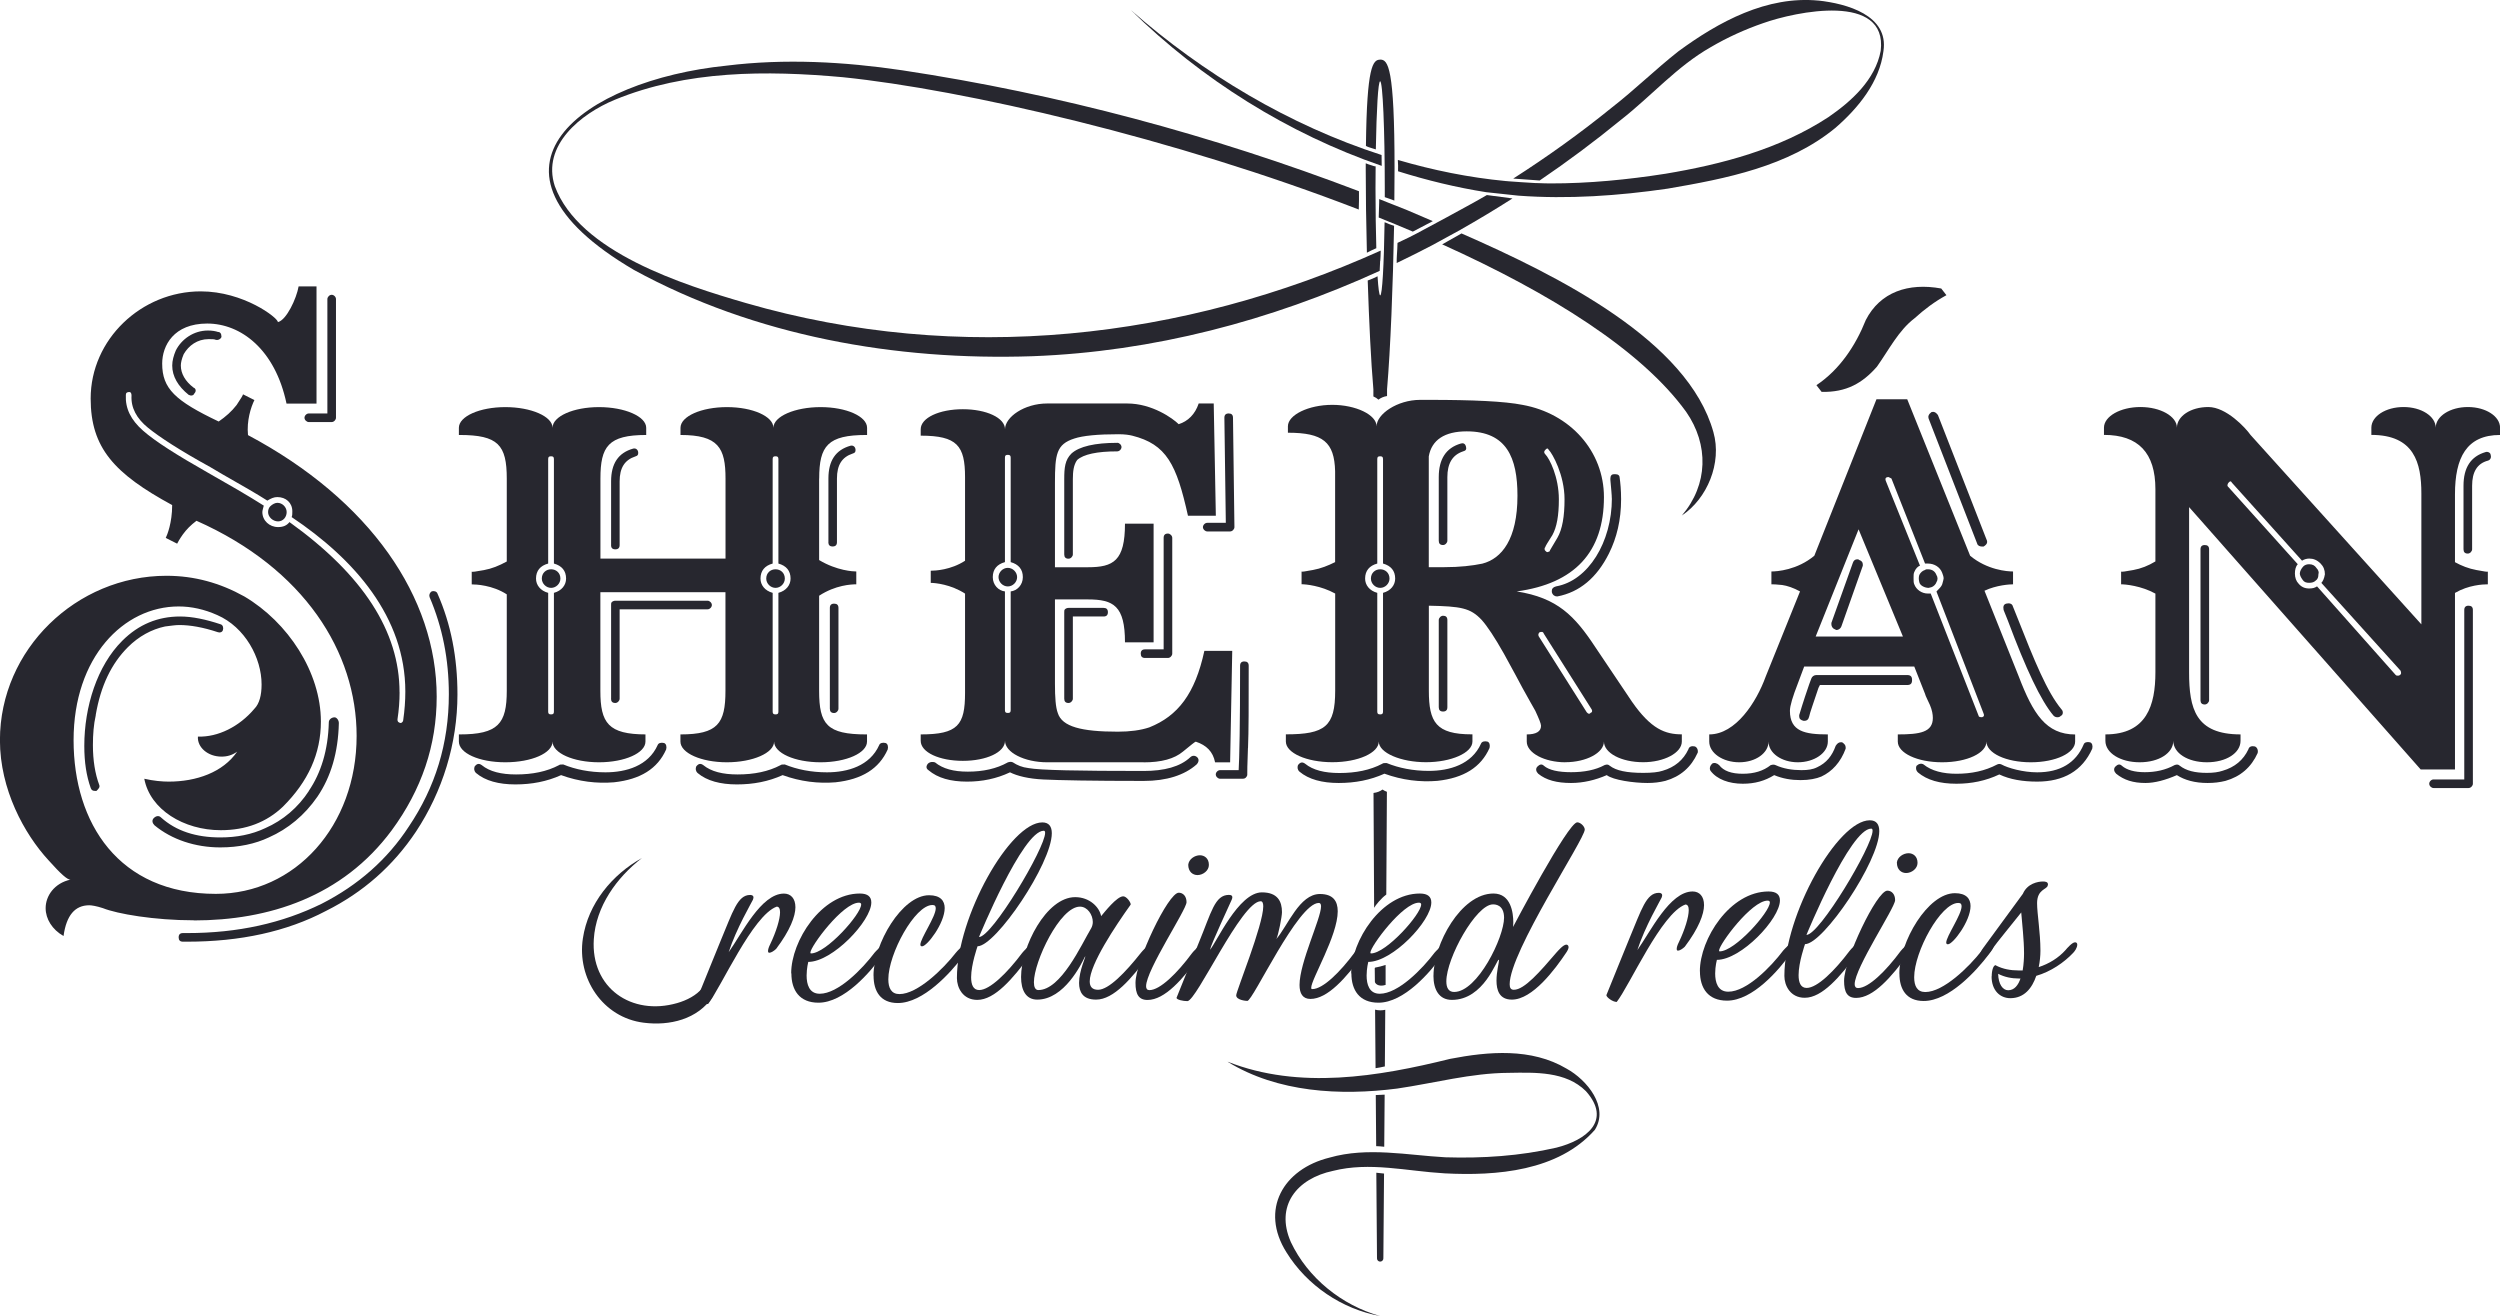
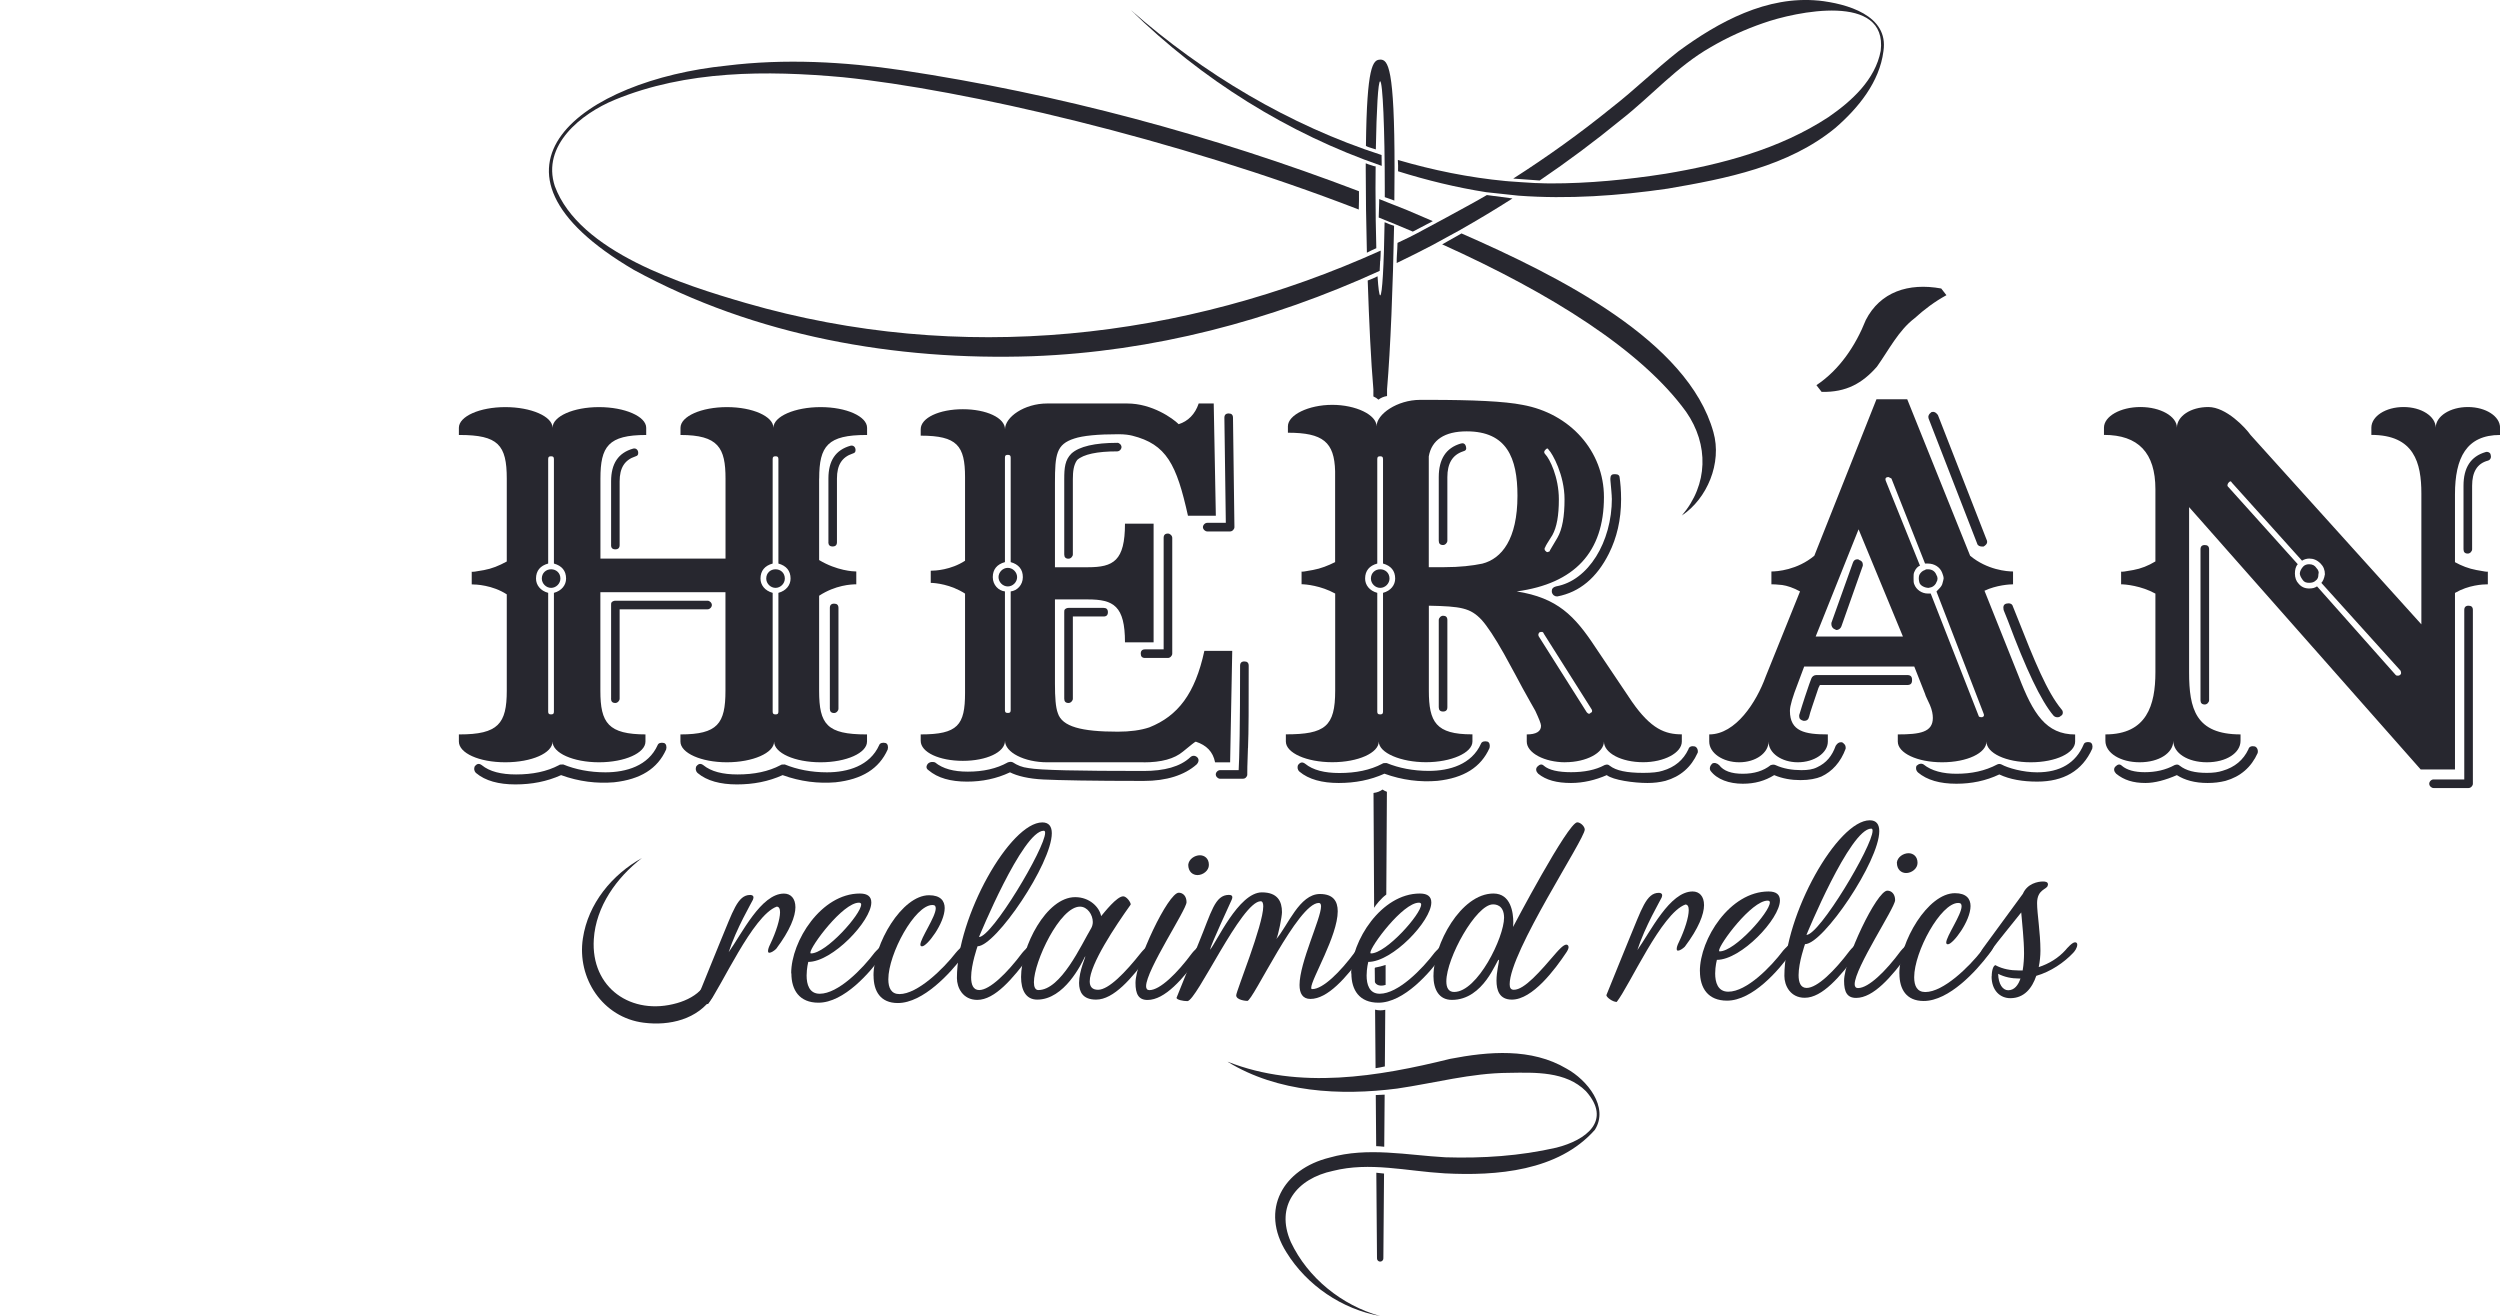
<svg xmlns="http://www.w3.org/2000/svg" viewBox="0 0 365.94 192.62" data-name="Layer 2" id="Layer_2">
  <defs>
    <style>
      .cls-1 {
        fill: #100f18;
      }

      .cls-2 {
        opacity: .9;
      }
    </style>
  </defs>
  <g data-name="Layer 3" id="Layer_3">
    <g class="cls-2">
      <g>
        <path d="M235.13,145.68c1.31-3.19,2.41-6,3.35-8.25,1.8-4.29,2.49-6.74,4.33-6.74.25,0,.49.08.49.37,0,.08-.04.21-.08.33-.16.37-2.45,4.25-3.55,7.68,1.92-2.7,4.74-8.58,8.09-8.58.98,0,1.67.69,1.67,2s-.78,3.39-2.82,6.09c-.29.29-.74.57-.98.57-.12,0-.2-.04-.2-.25s.08-.53.33-1.02c.86-1.8,1.43-3.64,1.43-4.66,0-.53-.16-.82-.49-.82-3.51,1.27-8.13,11.8-10.05,14.26-.61,0-1.51-.69-1.51-.98Z" class="cls-1" />
        <path d="M248.82,142.17c0-4.74,4.41-11.68,10.05-11.68,1.18,0,1.67.49,1.67,1.31,0,2.7-5.68,8.7-9.23,8.7,0,0-.25.94-.25,2,0,1.27.37,2.66,1.92,2.66,2.7,0,6.25-3.64,8.05-6.04.2-.21.98-1.1,1.39-1.1.2,0,.33.08.33.33,0,.33-.37.82-.61,1.18-1.76,2.49-5.6,6.94-9.35,6.94-2.78,0-3.96-1.84-3.96-4.29ZM259.07,132.12c0-.2-.12-.29-.33-.29-2.37,0-7.11,6.41-7.11,7.31,0,.08.04.12.08.12,2.25,0,7.35-5.76,7.35-7.15Z" class="cls-1" />
        <path d="M261.19,142.86c0-9.03,7.8-22.79,12.5-22.79.98,0,1.39.61,1.39,1.59,0,4.41-8.21,16.54-10.87,16.54,0,0-.94,2.66-.94,4.53,0,1.06.29,1.88,1.18,1.88,1.55,0,4.08-2.49,6.29-5.43.2-.25.98-1.14,1.39-1.14.2,0,.33.08.33.33,0,.45-.33.86-.61,1.23-2.49,3.35-5.11,6.45-7.68,6.45-2.12,0-2.98-1.8-2.98-3.19ZM274.1,121.62c0-.2-.04-.33-.2-.33-3.1,0-9.48,15.56-9.48,15.56,1.92,0,9.68-13.03,9.68-15.24Z" class="cls-1" />
        <path d="M269.93,143.56c0-3.1,4.78-13.19,6.33-13.19.61,0,1.14.49,1.14,1.39,0,1.1-5.92,9.93-5.92,12.3,0,.37.16.57.49.57,1.55,0,4.08-2.49,6.25-5.43.21-.25.98-1.14,1.43-1.14.16,0,.33.08.33.33,0,.2-.29.82-.65,1.23-2.45,3.39-5.11,6.45-7.64,6.45-1.31,0-1.76-.86-1.76-2.49ZM277.65,126.28c.08-.82.94-1.39,1.72-1.39.65,0,1.31.45,1.31,1.39v.04c0,.82-.86,1.47-1.67,1.47-.69,0-1.35-.49-1.35-1.51Z" class="cls-1" />
        <path d="M278.02,142.5c0-4.66,4.17-11.76,8.13-11.76,1.67,0,2.29.82,2.29,1.88,0,2.21-2.57,5.6-3.31,5.6-.16,0-.25-.08-.25-.25,0-.9,2.25-4.08,2.25-5.31,0-.33-.12-.49-.49-.49-2.57,0-6.45,7.15-6.45,10.87,0,1.31.45,2.17,1.63,2.17,2.65,0,6.41-3.68,8.25-6.05.2-.25.98-1.14,1.43-1.14.16,0,.33.12.33.37,0,.41-.33.78-.69,1.27-1.84,2.45-5.84,6.86-9.56,6.86-2.53,0-3.55-1.71-3.55-4Z" class="cls-1" />
        <path d="M291.54,142.91c0-.9.25-1.63.57-1.63.04,0,.08.04.12.08.98.49,2.08.69,3.23.69h.61c.16-.94.2-1.88.2-2.49,0-2.08-.29-4.37-.41-6-1.51,1.92-3.43,4.21-4.33,5.47,0,0-.86,1.27-1.35,1.27-.2,0-.37-.12-.37-.41,0-.37.21-.74.49-1.14l5.8-7.92c.65-1.51,2.21-1.8,2.94-1.8.29,0,.73.04.73.41,0,.04,0,.12-.04.2-.12.57-1.55.53-1.55,2.57,0,1.51.49,4.29.49,6.94,0,.74-.08,1.59-.25,2.41,1.51-.49,2.9-1.35,3.92-2.49.2-.25.98-1.14,1.39-1.14.16,0,.33.08.33.33,0,.49-.37.98-.61,1.23-1.31,1.39-3.27,2.74-5.39,3.35-.61,1.8-1.76,3.27-3.8,3.27-1.47,0-2.74-1.1-2.74-3.19ZM295.74,143.23h-.24c-1.02,0-2.08-.2-3.02-.69.04,1.55.69,2.41,1.47,2.41.9,0,1.47-.74,1.8-1.72Z" class="cls-1" />
      </g>
      <path d="M202.05,147.89c-.28,0-.53-.04-.77-.1l.07,8.57c.46-.07.91-.16,1.36-.26l.06-8.29c-.23.05-.47.08-.73.08Z" class="cls-1" />
      <path d="M202.62,167.85l.06-7.62c-.43.03-.87.04-1.3.06l.06,7.48c.4.01.79.04,1.19.09Z" class="cls-1" />
      <path d="M201.46,171.66l.1,12.55c0,.25.21.46.46.46.26,0,.47-.21.47-.46l.1-12.43c-.37-.05-.75-.09-1.12-.12Z" class="cls-1" />
      <path d="M201.27,141.65s-.02.06-.04.08l.02,1.95c-.02.22.44.84,1.57.49v-2.93c-.5.16-1.02.31-1.55.4Z" class="cls-1" />
      <path d="M201.36,24.35s-.06,0-.09,0c-.15-.02-.3-.08-.45-.13-.16-.04-.32-.09-.47-.15-.15-.05-.29-.11-.44-.17,0,.27,0,.54,0,.82,0,3.74.06,8,.17,12.27.45-.24.91-.46,1.38-.66-.07-2.5-.12-5.52-.12-8.77,0-1.11,0-2.18.02-3.22Z" class="cls-1" />
      <path d="M202.03,8.73c-1.07,0-1.96.93-2.09,12.63,0,0,0,0,.01,0,.04.02.09.05.13.07,0,0,.04.02.06.03.08.03.15.06.23.09.17.06.33.11.5.16.17.05.35.11.52.16.1-5.83.34-9.97.63-9.97.38,0,.68,7.02.68,15.67,0,.43,0,.86,0,1.29,0,0,0,0,0,0,.48.14.93.34,1.4.5.02-1.6.03-3.16.03-4.64,0-14.91-.95-16-2.11-16Z" class="cls-1" />
      <path d="M203.87,32.99c-.16-.05-.33-.11-.49-.17-.11-.04-.21-.09-.32-.14-.03-.01-.06-.03-.1-.04.14.05-.02,0-.04-.02-.08-.03-.15-.06-.23-.08,0,0-.01,0-.02,0-.09,6.22-.34,10.7-.64,10.7-.14,0-.28-1.05-.39-2.8-.46.25-.95.44-1.44.62.2,6.08.48,11.88.83,15.94v1.03c.29.12.53.28.74.47.34-.26.76-.45,1.26-.53v-.98c.5-5.85.87-15.26,1.03-23.94-.06-.02-.13-.04-.19-.06Z" class="cls-1" />
      <path d="M202.37,115.57c-.36.26-.8.44-1.32.5l.09,16.81c.22-.39,1.03-1.4,1.78-1.94l.09-15.04c-.23-.09-.45-.19-.64-.33Z" class="cls-1" />
      <g>
        <path d="M102.12,145.99c1.31-3.19,2.41-6,3.35-8.25,1.8-4.29,2.49-6.74,4.33-6.74.24,0,.49.08.49.37,0,.08-.04.21-.08.33-.16.37-2.45,4.25-3.55,7.68,1.92-2.7,4.74-8.58,8.09-8.58.98,0,1.68.69,1.68,2s-.78,3.39-2.82,6.09c-.29.29-.74.57-.98.57-.12,0-.21-.04-.21-.25s.08-.53.33-1.02c.86-1.8,1.43-3.64,1.43-4.66,0-.53-.16-.82-.49-.82-3.51,1.27-8.13,11.8-10.05,14.26-.61,0-1.51-.69-1.51-.98Z" class="cls-1" />
        <path d="M115.81,142.47c0-4.74,4.41-11.68,10.05-11.68,1.19,0,1.68.49,1.68,1.31,0,2.7-5.68,8.7-9.23,8.7,0,0-.24.94-.24,2,0,1.27.37,2.66,1.92,2.66,2.7,0,6.25-3.64,8.05-6.04.2-.21.98-1.1,1.39-1.1.2,0,.33.08.33.33,0,.33-.37.82-.61,1.18-1.76,2.49-5.6,6.94-9.35,6.94-2.78,0-3.96-1.84-3.96-4.29ZM126.06,132.42c0-.2-.12-.29-.33-.29-2.37,0-7.11,6.41-7.11,7.31,0,.08.04.12.08.12,2.25,0,7.35-5.76,7.35-7.15Z" class="cls-1" />
        <path d="M127.86,142.8c0-4.66,4.17-11.76,8.13-11.76,1.67,0,2.29.82,2.29,1.88,0,2.21-2.57,5.6-3.31,5.6-.16,0-.25-.08-.25-.25,0-.9,2.25-4.08,2.25-5.31,0-.33-.12-.49-.49-.49-2.57,0-6.45,7.15-6.45,10.87,0,1.31.45,2.17,1.63,2.17,2.65,0,6.41-3.68,8.25-6.05.21-.25.98-1.14,1.43-1.14.16,0,.33.12.33.37,0,.41-.33.78-.69,1.27-1.84,2.45-5.84,6.86-9.56,6.86-2.53,0-3.55-1.71-3.55-4Z" class="cls-1" />
        <path d="M140.07,143.17c0-9.03,7.8-22.79,12.5-22.79.98,0,1.39.61,1.39,1.59,0,4.41-8.21,16.54-10.87,16.54,0,0-.94,2.66-.94,4.53,0,1.06.29,1.88,1.18,1.88,1.55,0,4.09-2.49,6.29-5.43.21-.25.98-1.14,1.39-1.14.21,0,.33.08.33.33,0,.45-.33.86-.61,1.23-2.49,3.35-5.11,6.45-7.68,6.45-2.12,0-2.98-1.8-2.98-3.19ZM152.98,121.93c0-.2-.04-.33-.2-.33-3.1,0-9.48,15.56-9.48,15.56,1.92,0,9.68-13.03,9.68-15.24Z" class="cls-1" />
        <path d="M149.46,143c0-4.41,3.68-11.68,7.92-11.68,2.12,0,3.55,1.47,3.8,2.78.45-.53,2.29-2.9,3.23-2.9.49,0,1.1.86,1.1,1.18,0,.04-.04.04-.04.08-2.16,3.02-5.96,8.7-5.96,11.19,0,.78.37,1.23,1.22,1.23,1.55,0,4-2.53,6.29-5.43.2-.25.98-1.14,1.39-1.14.2,0,.33.08.33.33,0,.16-.08.45-.33.82l-.29.41c-2.45,3.35-5.11,6.45-7.68,6.45-1.96,0-2.49-1.14-2.49-2.45,0-1.8,1.02-3.88.9-3.88l-.08.12c-.45.94-2.98,6.21-6.94,6.21-1.67,0-2.37-1.39-2.37-3.31ZM159.71,135.9c.16-.29.25-.61.25-.94,0-1.06-.78-2.25-1.88-2.25-2.94,0-6.74,8.05-6.74,11.07,0,.69.2,1.14.65,1.14,3.31,0,6.29-6.62,7.72-9.03Z" class="cls-1" />
        <path d="M166.21,143.86c0-3.1,4.78-13.19,6.33-13.19.61,0,1.14.49,1.14,1.39,0,1.1-5.92,9.93-5.92,12.3,0,.37.16.57.49.57,1.55,0,4.08-2.49,6.25-5.43.2-.25.98-1.14,1.43-1.14.16,0,.33.08.33.33,0,.2-.29.82-.65,1.23-2.45,3.39-5.11,6.45-7.64,6.45-1.31,0-1.76-.86-1.76-2.49ZM173.93,126.58c.08-.82.94-1.39,1.71-1.39.65,0,1.31.45,1.31,1.39v.04c0,.82-.86,1.47-1.67,1.47-.69,0-1.35-.49-1.35-1.51Z" class="cls-1" />
        <path d="M172.21,146.07c1.27-3.1,2.33-5.84,3.27-8.09,1.84-4.45,2.33-6.99,4.41-6.99.33,0,.65.12.41.69-.2.49-3.02,6.5-3.19,7.35.9-.98,4.17-8.41,7.6-8.41,2.33,0,2.94,1.35,2.94,2.9,0,.65-.53,3.35-.82,3.92,1.68-1.96,3.39-6.58,6.37-6.58,1.92,0,2.61,1.02,2.61,2.53,0,3.59-3.88,9.93-3.88,11.19,0,.16.04.2.16.2,1.55,0,4.08-2.49,6.25-5.43.2-.25.98-1.14,1.43-1.14.16,0,.33.08.33.33,0,.45-.45.98-.61,1.23-2.45,3.35-5.15,6.45-7.68,6.45-1.14,0-1.59-.82-1.59-2.04,0-3.31,3.15-9.72,3.15-11.52,0-.33-.12-.49-.33-.49-3.06,0-9.64,14.34-10.46,14.34-.2,0-1.63-.12-1.63-.82,0-.61,3.96-10.29,3.96-13.03,0-.45-.12-.74-.37-.74-2.82,0-9.39,14.62-10.74,14.62-.61,0-1.59-.2-1.59-.49Z" class="cls-1" />
        <path d="M197.78,142.47c0-4.74,4.41-11.68,10.05-11.68,1.19,0,1.68.49,1.68,1.31,0,2.7-5.68,8.7-9.23,8.7,0,0-.24.94-.24,2,0,1.27.37,2.66,1.92,2.66,2.7,0,6.25-3.64,8.05-6.04.2-.21.98-1.1,1.39-1.1.2,0,.33.08.33.33,0,.33-.37.82-.61,1.18-1.76,2.49-5.6,6.94-9.35,6.94-2.78,0-3.96-1.84-3.96-4.29ZM208.03,132.42c0-.2-.12-.29-.33-.29-2.37,0-7.11,6.41-7.11,7.31,0,.08.04.12.08.12,2.25,0,7.35-5.76,7.35-7.15Z" class="cls-1" />
        <path d="M209.83,142.8c0-4.57,4-12.01,8.78-12.01,2.57,0,2.9,2.86,2.9,4.21,0,.41-.04.69-.04.69,0,0,8.05-15.32,9.4-15.32.49,0,1.1.61,1.1,1.06,0,1.39-10.99,17.89-10.99,22.63,0,.53.16.82.61.82,1.55,0,3.84-2.66,6.25-5.47.2-.21.98-1.14,1.43-1.14.16,0,.33.12.33.37,0,.16-.08.41-.33.78-1.63,2.45-4.94,6.9-7.97,6.9-1.84,0-2.25-1.39-2.25-2.78,0-1.31.37-2.66.37-2.98,0-.04-.04-.08-.04-.08-.33,0-2.17,5.88-6.86,5.88-1.88,0-2.7-1.51-2.7-3.55ZM220.16,134.34c0-1.96-1.35-1.96-1.63-1.96-2.45,0-6.82,7.84-6.82,11.27,0,.94.33,1.55,1.14,1.55,3.43,0,7.31-8.01,7.31-10.87Z" class="cls-1" />
      </g>
-       <path d="M28.35,134.71c-5.75,0-11.2-.94-13.29-1.78-.94-.31-1.67-.42-1.99-.42-2.09,0-3.35,1.46-3.77,4.5-1.67-.94-2.62-2.51-2.62-4.08,0-1.78,1.26-3.66,3.66-4.18-.42.1-1.46-.84-3.24-2.83-3.56-3.87-7.11-10.36-7.11-17.58,0-13.29,11.2-24.06,24.38-24.06,4.08,0,7.85,1.05,11.4,3.03,6.38,3.77,11.2,11.09,11.2,18.31,0,4.71-1.88,8.79-5.55,12.45-2.41,2.3-5.44,3.45-9.1,3.45-5.44,0-10.36-3.03-11.2-7.53,1.36.31,2.62.42,3.56.42,4.08,0,7.95-1.36,10.04-4.39-.73.52-1.46.73-2.3.73-1.99,0-3.56-1.36-3.45-2.93,2.93.1,6.07-1.46,8.27-4.08.73-.73,1.05-1.99,1.05-3.56,0-3.87-2.41-8.37-6.49-10.15-1.88-.84-3.77-1.26-5.65-1.26-8.06,0-15.38,7.43-15.38,19.57s6.59,22.5,20.82,22.5c11.61,0,20.61-9.94,20.61-23.12,0-12.24-7.64-24.48-23.44-31.49-.84.63-1.46,1.26-1.99,1.99-.52.73-.73,1.15-.84,1.36l-1.67-.84c.21-.42.94-2.2.94-4.81-8.47-4.6-11.93-8.37-11.93-15.59,0-8.68,7.43-15.69,16.11-15.69,6.28,0,11.3,3.87,11.3,4.5,1.26-.31,2.72-3.45,3.03-5.23h2.62v17.16h-4.39c-1.67-7.95-6.7-11.72-11.61-11.72s-6.59,3.24-6.59,5.86c0,3.66,1.88,5.44,8.27,8.48,1.05-.73,1.88-1.46,2.62-2.41.63-.94.94-1.46.94-1.57l1.67.84c-.52,1.05-1.15,3.03-.94,5.13,17.89,9.52,27.62,23.75,27.62,38.29,0,7.11-2.2,13.6-6.59,19.57-7.22,9.73-18,13.18-28.98,13.18ZM14.02,104.68c-.31,1.36-.42,2.83-.42,4.39,0,2.2.31,4.19.94,5.86.1.31-.1.52-.42.84h-.21c-.31,0-.52-.1-.63-.42-.63-1.78-.94-3.77-.94-6.17,0-5.75,1.88-11.72,5.55-15.38,2.41-2.41,5.23-3.56,8.47-3.56,1.78,0,3.77.42,5.96,1.15.31.1.42.52.31.84-.1.31-.42.42-.73.31-2.2-.73-4.08-1.05-5.65-1.05-.52,0-1.26.1-2.09.21-1.99.42-3.87,1.46-5.44,3.03-2.41,2.41-3.98,5.65-4.71,9.94ZM58.49,101.33c0,1.26-.1,2.62-.31,3.98,0,.31.1.42.42.52.31,0,.42-.31.42-.42.21-1.46.31-2.82.31-4.19,0-10.88-7.43-19.36-16.64-25.53.1-.21.1-.52.1-.84,0-1.26-.94-2.09-2.2-2.09-.52,0-.94.21-1.46.52-1.46-.94-3.66-2.2-6.59-3.87l-1.78-1.05c-4.39-2.41-7.43-4.39-9.1-5.75-1.67-1.36-2.51-2.93-2.41-4.71,0-.31-.1-.52-.31-.52-.31,0-.52.1-.52.42-.1,1.99.73,3.66,2.51,5.23,1.78,1.57,4.92,3.56,9.52,6.17,3.14,1.78,5.86,3.35,8.16,4.81-.1.42-.21.73-.21.94,0,1.26,1.05,2.2,2.3,2.2.73,0,1.26-.21,1.67-.73,10.78,7.74,16.11,16.01,16.11,24.9ZM45.2,115.77c1.78-2.62,2.83-5.96,2.93-10.04,0-.42.42-.73.84-.73.31,0,.63.42.63.84-.1,4.29-1.15,7.85-3.14,10.78-1.88,2.72-4.29,4.71-7.11,5.96-1.99.94-4.39,1.46-7.11,1.46-3.66,0-7.11-1.15-9.63-3.24-.31-.31-.42-.73-.1-1.05.31-.31.73-.42,1.05-.1,2.2,1.99,5.13,2.93,8.68,2.93,2.41,0,4.6-.42,6.59-1.36,2.62-1.15,4.81-3.03,6.38-5.44ZM30.55,49.64c-1.67,0-2.93.94-3.66,2.2-.31.73-.42,1.26-.42,1.67,0,1.15.63,2.3,1.88,3.24.31.1.42.52.1.84-.1.21-.21.31-.52.31l-.31-.1c-1.57-1.26-2.41-2.72-2.41-4.29,0-.73.21-1.46.52-2.2.84-1.67,2.62-2.93,4.71-2.93.63,0,1.15.1,1.46.21.31,0,.52.21.52.73-.1.31-.52.52-.84.42-.21-.1-.52-.1-1.05-.1ZM66.96,101.64c0,7.22-2.2,14.23-6.07,20.09-3.35,5.02-7.74,8.89-13.18,11.61-5.75,3.03-12.56,4.5-20.3,4.5h-.63c-.42,0-.63-.21-.63-.63s.21-.63.63-.63h.63c7.43,0,13.92-1.46,19.67-4.29,5.34-2.72,9.63-6.49,12.76-11.3,3.87-5.75,5.86-12.14,5.86-19.36,0-5.13-.94-9.83-2.82-14.23-.1-.31,0-.63.31-.84.31-.1.73,0,.84.31,1.99,4.5,2.93,9.42,2.93,14.75ZM41.96,74.96c0,.73-.52,1.36-1.26,1.36s-1.46-.63-1.46-1.36c0-.31.1-.63.31-.84.31-.31.73-.52,1.05-.52.73,0,1.36.63,1.36,1.36ZM45.2,60.52h2.72v-16.74c0-.31.31-.63.63-.63s.63.31.63.63v17.37c0,.31-.31.63-.63.63h-3.35c-.31,0-.63-.31-.63-.63s.31-.63.63-.63Z" class="cls-1" />
      <path d="M119.9,70.05v11.93c2.62,1.57,5.02,1.67,5.44,1.67v1.88c-.73,0-3.03.1-5.44,1.67v13.92c0,4.92,1.15,6.38,6.91,6.38h.1v1.05c0,1.67-3.03,3.03-6.8,3.03s-6.8-1.36-6.8-3.03c0,1.67-3.14,3.03-6.91,3.03s-6.8-1.36-6.8-3.03v-1.05c5.44,0,6.59-1.57,6.59-6.38v-14.44h-18.31v14.44c0,4.71,1.15,6.38,6.7,6.38h-.1v1.05c0,1.67-3.03,3.03-6.8,3.03s-6.8-1.36-6.8-3.03c0,1.67-3.03,3.03-6.91,3.03s-6.8-1.36-6.8-3.03v-1.05h.1c5.65,0,6.91-1.57,6.91-6.38v-14.12c-2.09-1.36-4.5-1.46-5.13-1.46v-1.88c0,.1.63,0,1.78-.21,1.15-.21,2.2-.63,3.35-1.26v-12.14c0-4.92-1.26-6.38-6.91-6.38h-.1v-1.05c0-1.67,3.03-3.03,6.8-3.03s6.91,1.36,6.91,3.03c0-1.67,3.03-3.03,6.8-3.03s6.91,1.36,6.91,3.03v1.05c-5.55,0-6.7,1.67-6.7,6.38v11.72h18.31v-11.72c0-4.5-1.05-6.38-6.59-6.38v-1.05c0-1.67,3.03-3.03,6.8-3.03s6.8,1.36,6.8,3.03c0-1.67,3.14-3.03,6.91-3.03s6.8,1.36,6.8,3.03v1.05h-.1c-5.65,0-6.91,1.57-6.91,6.38ZM69.68,113.15c-.31-.31-.31-.63-.21-.94.31-.42.63-.52,1.05-.21,1.15.94,2.83,1.36,5.02,1.36,2.41,0,4.5-.42,6.28-1.36.1-.1.31-.1.63-.1,1.78.73,3.87,1.15,6.17,1.15,3.03,0,6.28-.94,7.64-3.98.1-.31.52-.42.94-.31.31.1.42.52.31.94-1.26,2.83-3.77,4.39-7.64,4.81-2.51.21-5.13-.1-7.74-1.05-2.09.94-4.29,1.36-6.7,1.36s-4.39-.52-5.75-1.67ZM82.86,84.69c0-1.15-.63-1.88-1.78-2.2v-15.28c0-.31-.1-.42-.42-.42s-.42.1-.42.42v15.28c-1.15.31-1.78,1.05-1.78,2.2,0,.94.63,1.78,1.78,2.09v17.37c0,.31.1.42.42.42s.42-.1.42-.42v-17.37c1.15-.31,1.78-1.15,1.78-2.09ZM82.03,84.69c0,.73-.63,1.36-1.36,1.36s-1.36-.63-1.36-1.36c0-.84.63-1.36,1.36-1.36s1.36.52,1.36,1.36ZM89.45,79.78v-9.31c0-2.62,1.05-4.19,3.24-4.81.42-.1.73.21.73.63,0,.31-.1.42-.42.52-1.57.52-2.3,1.67-2.3,3.66v9.31c0,.42-.21.63-.63.63s-.63-.21-.63-.63ZM89.45,102.27v-13.71c0-.21,0-.31.1-.42s.31-.21.52-.21h13.5c.31,0,.63.31.63.63s-.31.63-.63.63h-12.87v13.08c0,.31-.31.63-.63.63-.42,0-.63-.21-.63-.63ZM102.11,113.15c-.31-.31-.31-.63-.21-.94.31-.42.63-.52,1.05-.21,1.15.94,2.83,1.36,5.02,1.36,2.41,0,4.5-.42,6.28-1.36.1-.1.31-.1.63-.1,1.78.73,3.87,1.15,6.17,1.15,3.03,0,6.28-.94,7.64-3.98.1-.31.52-.42.94-.31.31.1.42.52.31.94-1.26,2.83-3.77,4.39-7.64,4.81-2.51.21-5.13-.1-7.74-1.05-2.09.94-4.29,1.36-6.7,1.36s-4.39-.52-5.75-1.67ZM115.72,84.69c0-1.15-.63-1.88-1.78-2.2v-15.28c0-.31-.1-.42-.42-.42s-.42.1-.42.42v15.28c-1.15.31-1.78,1.05-1.78,2.2,0,.94.63,1.78,1.78,2.09v17.37c0,.31.1.42.42.42s.42-.1.42-.42v-17.37c1.15-.31,1.78-1.15,1.78-2.09ZM114.88,84.69c0,.73-.63,1.36-1.36,1.36s-1.36-.63-1.36-1.36c0-.84.63-1.36,1.36-1.36s1.36.52,1.36,1.36ZM121.26,79.36v-9.31c0-2.62,1.05-4.19,3.24-4.81.42-.1.73.21.73.63,0,.31-.1.42-.42.52-1.57.52-2.3,1.67-2.3,3.66v9.31c0,.42-.21.63-.63.63s-.63-.21-.63-.63ZM121.47,103.74v-14.75c0-.42.21-.63.63-.63s.63.21.63.63v14.75c0,.31-.31.63-.63.63-.42,0-.63-.21-.63-.63Z" class="cls-1" />
      <path d="M167.4,111.58h-14.12c-3.35,0-6.17-1.46-6.17-3.14,0,1.67-2.72,2.93-6.17,2.93s-6.17-1.25-6.17-2.93v-.94c5.44,0,6.49-1.36,6.49-6.07v-14.54c-2.09-1.36-4.39-1.57-5.02-1.57v-1.78c.63,0,2.93-.1,5.02-1.46v-12.24c0-4.6-1.15-6.07-6.49-6.07v-.94c0-1.67,2.72-2.93,6.17-2.93s6.17,1.26,6.17,2.93c0-1.78,2.83-3.77,6.17-3.77h11.72c3.66,0,6.7,2.2,7.53,3.03,1.36-.42,2.41-1.46,2.93-3.03h2.2l.31,16.43h-4.08c-1.67-7.53-3.14-10.46-8.16-11.72-.42-.1-1.05-.21-1.99-.21-3.03,0-5.23.21-6.49.63-2.62.84-2.83,2.3-2.83,6.49v12.35h4.81c3.77,0,5.44-.94,5.44-6.38h4.19v17.37h-4.19c0-5.34-1.67-6.28-5.44-6.28h-4.81v12.35c0,1.99.1,3.45.42,4.29.63,1.99,3.45,2.72,8.79,2.72,1.78,0,3.35-.21,4.6-.63,4.19-1.67,6.7-4.92,8.06-11.2h4.08l-.31,16.32h-2.2c-.31-1.57-1.26-2.51-2.83-3.03-.1,0-.73.52-1.88,1.46-1.26,1.05-3.14,1.57-5.75,1.57ZM175.25,110.85c.31.31.21.73-.1,1.05-1.78,1.57-4.39,2.41-7.74,2.41-7.53,0-12.45-.1-14.65-.21-2.2-.1-3.87-.52-4.92-1.05-1.99.94-4.08,1.36-6.28,1.36-2.41,0-4.29-.52-5.65-1.67-.31-.21-.42-.52-.1-.94.31-.31.73-.31,1.05-.21,1.15.94,2.72,1.36,4.81,1.36,2.2,0,4.19-.42,5.86-1.36.31-.1.52-.1.73,0,.63.42,1.36.73,2.3.84,1.67.31,7.32.42,16.85.42,3.03,0,5.34-.63,6.8-1.99.31-.31.73-.31,1.05,0ZM149.72,84.48c0-1.15-.63-1.88-1.78-2.2v-15.28c0-.31-.1-.42-.42-.42s-.42.1-.42.42v15.28c-1.15.31-1.78,1.05-1.78,2.2s.84,1.99,1.78,2.09v17.37c0,.31.1.42.42.42s.42-.1.42-.42v-17.37c.94-.1,1.78-.94,1.78-2.09ZM148.88,84.48c0,.73-.63,1.36-1.36,1.36s-1.36-.63-1.36-1.36.63-1.36,1.36-1.36,1.36.63,1.36,1.36ZM163.53,64.81c.31,0,.63.31.63.63s-.31.63-.63.63c-2.93,0-4.92.42-5.86,1.26-.52.73-.63,1.67-.63,2.83v10.99c0,.31-.31.63-.63.63-.42,0-.63-.21-.63-.63v-10.99c0-1.67.1-2.83,1.05-3.77,1.15-1.05,3.45-1.57,6.7-1.57ZM156.41,88.98h5.13c.42,0,.63.21.63.63s-.21.63-.63.63h-4.5v12.03c0,.31-.31.63-.63.63-.42,0-.63-.21-.63-.63v-12.66c0-.21,0-.31.1-.42s.31-.21.52-.21ZM170.96,78.1c.31,0,.63.31.63.63v16.95c0,.31-.31.63-.63.63h-3.35c-.42,0-.63-.21-.63-.63s.21-.63.63-.63h2.72v-16.32c0-.42.21-.63.63-.63ZM176.71,76.53h2.72l-.21-15.38c0-.42.21-.63.63-.63s.63.21.63.63l.21,16.01c0,.31-.31.63-.63.63h-3.35c-.31,0-.63-.31-.63-.63s.31-.63.63-.63ZM182.67,109.49c-.1,2.3-.1,3.66-.1,3.98-.1.31-.31.52-.63.52h-3.35c-.31,0-.63-.31-.63-.63s.31-.63.63-.63h2.72c.1-1.57.21-6.59.21-15.28,0-.42.21-.63.63-.63s.63.21.63.63c0,5.75,0,9.73-.1,12.03Z" class="cls-1" />
      <path d="M229.13,111.58c-3.03,0-5.65-1.36-5.65-3.03v-1.05c1.36,0,2.09-.42,2.09-1.26,0-.31-.31-1.05-.84-2.2-.31-.52-.94-1.67-1.88-3.35-.42-.84-1.36-2.51-2.72-5.02-1.36-2.41-2.41-3.98-3.24-4.92-1.67-1.78-3.04-1.99-7.74-2.09v12.45c0,4.6,1.05,6.38,6.28,6.38h.1v1.05c0,1.67-3.14,3.03-6.8,3.03s-6.91-1.36-6.91-3.03c0,1.67-3.03,3.03-6.8,3.03s-6.8-1.36-6.8-3.03v-1.05c5.75,0,7.22-1.15,7.22-6.38v-14.23c-2.09-1.15-4.29-1.36-4.92-1.36v-1.88c0,.1.52,0,1.67-.21,1.15-.21,2.2-.63,3.24-1.15v-13.29c-.1-4.29-1.78-5.65-6.91-5.65v-.94c0-1.67,3.03-3.14,6.49-3.14s6.49,1.46,6.49,3.14c0-1.78,3.03-3.87,6.38-3.87h1.26c6.49,0,11.09.21,13.71.73,7.01,1.26,11.93,6.8,11.93,13.5,0,8.06-4.29,12.66-12.77,13.81,5.96.94,8.48,3.56,11.51,8.16l5.34,7.95c2.83,4.08,4.92,4.81,7.32,4.81v1.05c0,1.67-2.62,3.03-5.65,3.03-3.24,0-5.75-1.36-5.75-3.03,0,1.67-2.62,3.03-5.65,3.03ZM218.03,109.49c-1.26,2.83-3.77,4.39-7.64,4.81-2.51.21-5.13-.1-7.74-1.05-2.09.94-4.29,1.36-6.7,1.36s-4.39-.52-5.75-1.67c-.31-.31-.31-.63-.21-.94.31-.42.63-.52,1.05-.21,1.15.94,2.83,1.36,5.02,1.36,2.41,0,4.5-.42,6.28-1.36.1-.1.31-.1.63-.1,1.78.73,3.87,1.15,6.17,1.15,3.03,0,6.28-.94,7.64-3.98.11-.31.52-.42.94-.31.31.1.42.52.31.94ZM204.22,84.69c0-1.15-.63-1.88-1.78-2.2v-15.28c0-.31-.1-.42-.42-.42s-.42.1-.42.42v15.28c-1.15.31-1.78,1.05-1.78,2.2,0,.94.63,1.78,1.78,2.09v17.37c0,.31.1.42.42.42s.42-.1.42-.42v-17.37c1.15-.31,1.78-1.15,1.78-2.09ZM203.39,84.69c0,.73-.63,1.36-1.36,1.36s-1.36-.63-1.36-1.36c0-.84.63-1.36,1.36-1.36s1.36.52,1.36,1.36ZM216.99,82.5c2.82-.73,5.13-3.56,5.13-9.94,0-5.55-1.57-9.42-7.43-9.42-3.24,0-5.13,1.26-5.55,3.66v16.22h2.3c2.2,0,4.08-.21,5.55-.52ZM214.58,65.34c.11.42,0,.63-.42.73-1.57.52-2.3,1.78-2.3,3.77v9.31c0,.31-.31.63-.63.63-.42,0-.63-.21-.63-.63v-9.31c0-2.62,1.05-4.29,3.24-4.92.31-.1.63,0,.73.42ZM211.23,90.13c.42,0,.63.21.63.63v12.76c0,.42-.21.63-.63.63s-.63-.21-.63-.63v-12.76c0-.31.31-.63.63-.63ZM248.48,110.22c-.94,2.09-2.51,3.45-4.71,4.08-.84.21-1.67.31-2.62.31-1.99,0-5.02-.42-5.96-1.15-1.67.73-3.45,1.15-5.23,1.15-2.09,0-3.66-.42-4.81-1.36-.31-.31-.42-.73-.1-1.05.31-.31.63-.42.94-.11.73.63,2.09.94,3.98.94s3.56-.31,4.92-1.05c.31-.1.52-.1.73.1.94.73,2.51,1.05,4.92,1.05,1.26,0,2.2-.1,2.83-.31,1.78-.52,3.03-1.57,3.77-3.14.1-.42.52-.52.94-.42.31.1.52.52.42.94ZM225.25,93.17l7.01,11.09c.1.1.21.21.31.21s.21,0,.21-.1c.31-.1.31-.31.21-.52l-7.01-11.09c-.1-.31-.31-.31-.63-.21-.21.21-.21.42-.1.63ZM228.18,73.08c0,2.41-.31,4.08-.94,5.23-.73,1.15-1.05,1.67-1.05,1.78q-.1.1-.1.21c0,.1,0,.21.1.31.1.1.21.21.31.21l.31-.1c0-.1.42-.73,1.15-1.99.73-1.26,1.05-3.14,1.05-5.65,0-3.56-1.78-6.7-2.3-7.22-.1-.1-.1-.21-.21-.21s-.21.1-.31.21c-.21.21-.21.42,0,.63.63.63,1.99,3.35,1.99,6.59ZM235.93,72.97c0-.52-.1-1.46-.21-2.72v-.21c0-.42.21-.63.52-.63h.21c.42,0,.63.21.63.52.1.73.21,1.78.21,3.14,0,3.03-.63,5.65-1.78,7.95-1.78,3.56-4.29,5.65-7.53,6.28h-.1c-.31,0-.63-.21-.73-.63v-.21c0-.31.21-.52.63-.63,4.71-.84,8.16-6.49,8.16-12.87Z" class="cls-1" />
      <path d="M303.75,107.5v1.05c0,1.67-2.83,3.03-6.49,3.03s-6.49-1.36-6.49-3.03c0,1.67-2.83,3.03-6.49,3.03s-6.49-1.36-6.49-3.03v-1.05c3.24,0,5.13-.31,5.13-2.41,0-.52-.11-1.15-.42-1.88-.31-.73-.63-1.26-.73-1.67l-1.57-3.98h-16.11l-.94,2.51c-.73,1.88-1.15,3.24-1.15,3.98,0,3.03,2.2,3.45,5.55,3.45v1.05c0,1.67-1.99,3.03-4.39,3.03s-4.29-1.36-4.29-3.03c0,1.67-1.88,3.03-4.29,3.03s-4.39-1.36-4.39-3.03v-1.05c3.87,0,6.91-4.71,8.27-8.48l5.02-12.45c-.94-.52-1.88-.84-2.62-.94-.84-.1-1.36-.1-1.57-.1v-1.88c.84,0,3.77-.21,6.28-2.3l9.1-22.91h4.5l9.21,22.91c2.51,2.09,5.44,2.3,6.28,2.3v1.88c-.42,0-2.41.1-4.18.94l5.02,12.56c2.09,5.44,3.98,8.48,8.27,8.48ZM250.39,112.84c-.21-.31-.1-.73.21-1.05.31-.21.73-.1,1.05.21.63.84,1.78,1.26,3.45,1.26s3.03-.42,4.08-1.26c.31-.1.52-.1.73,0,1.15.52,2.41.73,3.77.73.94,0,1.67-.1,2.3-.42,1.36-.63,2.2-1.67,2.72-3.14.21-.31.42-.52.73-.52h.21c.31.21.52.42.52.73v.21c-.73,1.99-1.99,3.35-3.56,4.08-.73.31-1.78.52-3.03.52-1.36,0-2.62-.21-3.87-.73-1.36.84-2.82,1.26-4.6,1.26-1.99,0-3.77-.63-4.71-1.88ZM263.99,105.51c-.42-.1-.63-.31-.63-.63v-.21c.1-.31.52-1.78,1.46-4.5l.31-.84c.1-.31.42-.52.73-.52h13.29c.52,0,.73.21.73.73s-.21.73-.73.73h-12.76l-.21.42c-.73,2.2-1.26,3.66-1.36,4.19-.1.42-.31.63-.73.63h-.1ZM265.77,93.17h12.77l-6.49-15.69-6.28,15.69ZM268.59,92.12c-.31-.1-.52-.42-.52-.73v-.21l3.14-8.79c.1-.31.31-.52.63-.52.1,0,.21,0,.31.1.31.1.52.31.52.63v.21l-3.14,8.89c-.11.31-.42.52-.73.52l-.21-.1ZM290.36,104.47l-6.91-17.89c.42-.42.73-.73.84-1.05.11-.42.21-.73.21-.84,0-.31-.1-.52-.21-.84-.31-.84-1.15-1.36-2.09-1.36h-.42l-4.92-12.45-.42-.21c-.42,0-.52.21-.42.52l5.02,12.45c-.31.1-.63.42-.84.94-.1.21-.1.52-.1.84,0,.42,0,.73.1.94.31.84,1.15,1.36,1.99,1.36h.42l7.01,17.89c0,.1.1.21.42.21h.1c.31-.1.31-.31.21-.52ZM280.73,113.05c-.31-.31-.31-.63-.21-.94.31-.31.73-.42,1.05-.21,1.15.94,2.83,1.36,4.81,1.36,2.2,0,4.19-.42,5.96-1.36.21-.1.42-.1.63,0,.94.52,3.14,1.15,5.23,1.15,3.35,0,5.65-1.36,6.8-4.08.1-.31.52-.42.94-.31.31.1.42.52.31.94-1.46,3.24-4.19,4.81-8.06,4.81-2.09,0-3.98-.31-5.54-1.05-1.99.94-4.08,1.36-6.28,1.36-2.41,0-4.29-.52-5.65-1.67ZM283.45,85.22c-.1.31-.42.63-.73.73l-.42.1c-.52,0-1.26-.31-1.36-.84-.1-.42-.1-.73,0-1.05.21-.42.52-.63.84-.73.1-.1.21-.1.42-.1.63,0,1.05.31,1.25.84.21.31.21.73,0,1.05ZM289.41,79.57l-7.11-18.31c-.1-.31,0-.63.42-.94.31-.1.63,0,.94.42l7.11,18.21c.21.42.1.73-.42,1.05h-.21c-.31,0-.63-.1-.73-.42ZM300.61,104.78c-1.88-2.2-4.08-6.91-6.7-13.92l-.63-1.57c-.1-.52,0-.84.42-.94.42-.1.84,0,.94.42l.63,1.57c2.51,6.38,4.39,10.99,6.49,13.5.31.31.21.84-.1.94-.1.1-.21.21-.52.21-.21,0-.42-.1-.52-.21Z" class="cls-1" />
      <path d="M365.94,62.62v1.05c-4.92,0-6.59,3.35-6.59,8.68v9.94c.94.52,1.99.94,3.14,1.15,1.15.21,1.67.31,1.67.21v1.88c-.73,0-2.83.1-4.81,1.26v25.84h-5.02l-33.9-38.4v24.17c0,5.34.94,9.1,7.53,9.1v.94c0,1.78-2.09,3.14-4.92,3.14s-4.92-1.36-4.92-3.14c0,1.78-2.09,3.14-4.92,3.14s-5.02-1.36-5.02-3.14v-.94c6.07,0,7.32-4.29,7.32-9.1v-11.51c-2.09-1.15-4.39-1.36-5.02-1.36v-1.88c0,.1.63,0,1.78-.21,1.15-.21,2.2-.63,3.24-1.26v-10.57c0-5.34-2.51-7.95-7.53-7.95v-1.05c0-1.67,2.41-3.03,5.34-3.03s5.34,1.36,5.34,3.03c0-1.67,1.99-3.03,4.6-3.03s5.44,3.03,6.17,4.08l25.01,27.73v-19.15c0-4.5-1.05-8.58-7.32-8.58v-1.05c0-1.67,2.09-3.03,4.71-3.03s4.71,1.36,4.71,3.03c0-1.67,2.09-3.03,4.71-3.03s4.71,1.36,4.71,3.03ZM330.47,110.22c-.94,2.09-2.51,3.45-4.71,4.08-.84.21-1.67.31-2.62.31-1.88,0-3.35-.42-4.5-1.15-1.67.73-3.24,1.15-4.6,1.15-1.78,0-3.14-.42-4.29-1.36-.31-.31-.42-.73-.1-1.05.31-.31.63-.42.94-.11.73.63,1.88.94,3.35.94,1.57,0,3.03-.31,4.39-1.05.31-.1.52-.1.73.1.94.73,2.2,1.05,3.98,1.05.94,0,1.67-.1,2.3-.31,1.78-.52,3.03-1.57,3.77-3.14.1-.42.52-.52.94-.42.31.1.52.52.42.94ZM322.73,79.78c.42,0,.63.21.63.63v22.08c0,.31-.31.63-.63.63-.42,0-.63-.21-.63-.63v-22.08c0-.42.21-.63.63-.63ZM351.4,98.19l-11.61-12.87c.21-.21.42-.63.52-1.26,0-.63-.21-1.15-.63-1.57-.52-.52-1.05-.73-1.67-.73-.31,0-.73.1-1.05.31l-10.25-11.4c-.1-.1-.1-.21-.21-.21s-.21.1-.31.21-.21.42-.1.52l10.25,11.4c-.31.31-.42.84-.42,1.36,0,.63.21,1.15.52,1.46.42.52.94.73,1.57.73.52,0,.84-.1,1.15-.31l11.51,12.97c.1.1.21.1.31.1s.21,0,.31-.1c.21-.1.21-.31.1-.63ZM339.05,83.12c.31.31.42.63.31.94,0,.42-.1.73-.42.94-.21.21-.52.31-.94.31s-.73-.1-.94-.42c-.31-.42-.42-.73-.42-.94,0-.31.21-.73.52-1.05.21-.21.52-.31.84-.31.52,0,.84.21,1.05.52ZM361.97,89.3v25.42c0,.31-.31.63-.63.63h-5.13c-.31,0-.63-.31-.63-.63s.31-.63.63-.63h4.5v-24.8c0-.42.21-.63.63-.63s.63.21.63.63ZM364.58,66.59c.1.31,0,.73-.42.84-1.57.42-2.3,1.67-2.3,3.66v9.31c0,.31-.31.63-.63.63-.42,0-.63-.21-.63-.63v-9.31c0-2.62,1.05-4.29,3.24-4.92.31-.1.73.1.73.42Z" class="cls-1" />
      <path d="M265.88,56.38c3.38-2.25,5.73-5.77,7.23-9.54,2.1-4.09,6.22-5.49,11.04-4.61,0,0,.76.98.76.98-1.71.93-3.25,2.09-4.68,3.39-2.33,1.77-3.78,4.67-5.49,7.07-2.1,2.4-4.47,3.78-8.1,3.69,0,0-.76-.98-.76-.98h0Z" class="cls-1" />
      <path d="M179.73,155.42c10.45,4.11,21.98,2.19,32.54-.43,5.62-1.08,11.88-1.63,17.05,1.44,2.98,1.64,6.24,5.61,4.13,8.95-5.35,6.06-14.42,6.77-22,6.37-5.54-.32-10.95-1.72-16.34-.36-5.27,1.12-8.5,5.09-6.16,10.42,2.48,5.25,7.46,9.26,13.06,10.82-5.56-1-10.7-4.46-13.7-9.31-3.94-6.25-.48-12.2,6.29-13.87,5.58-1.6,11.43-.35,16.97-.05,5.45.17,10.93-.19,16.24-1.41,4.33-1.09,8.19-3.93,4.33-8.27-2.94-2.93-7.44-2.74-11.3-2.68-5.49.02-10.9,1.51-16.33,2.3-8.33,1.07-17.49.58-24.8-3.91h0Z" class="cls-1" />
      <path d="M93.97,125.59c-3.73,2.89-6.74,7.09-7.05,11.88-.47,7.15,5.53,11.27,12.19,9.36,1.44-.41,2.84-1.14,3.7-2.21l1.55,1.22c-2.23,3.4-6.38,4.34-10.13,3.86-6.01-.75-9.8-6.51-8.91-12.34.76-5.09,4.27-9.34,8.65-11.77h0Z" class="cls-1" />
      <path d="M202.04,38.18c.03-.45.06-.9.06-1.35,0-.05,0-.1,0-.15-28.93,13.06-61.55,16.75-92.91,7.68-9.13-2.65-24.43-7.45-27.98-17.12-1.95-5.96,3.84-10.6,8.77-12.63,10.5-4.33,22.23-4.32,33.38-3.31,17.7,1.81,48.57,8.93,75.53,19.37.03-.89.05-1.79.03-2.68-21.59-8.23-44-14.25-66.85-17.7-8.49-1.26-17.19-1.74-25.74-.68-20.84,2.12-38.97,14.98-13.54,29.9,17.73,9.69,38.32,13.31,58.37,12.63,17.61-.66,34.81-5.19,50.79-12.49.02-.49.04-.98.07-1.46Z" class="cls-1" />
      <path d="M202.23,22.69c-13.52-4.37-26.1-11.89-36.7-21.22,10.33,10.14,22.99,18.08,36.72,22.81,0-.53,0-1.06-.02-1.6Z" class="cls-1" />
      <path d="M266.21.09c-7.58-.74-14.62,3.08-20.53,7.42-3.37,2.65-6.4,5.64-9.78,8.26-4.61,3.74-9.43,7.19-14.4,10.37l3.87.28c4.11-2.79,8.09-5.76,11.91-8.89,4.44-3.47,8.19-7.82,13.12-10.62,2.42-1.42,4.99-2.59,7.65-3.51,4.79-1.71,18.27-4.54,17.24,4.04-.8,4.24-4.25,7.36-7.66,9.71-7.12,4.66-15.51,6.89-23.83,8.28-5.58.87-11.23,1.43-16.88,1.42-.21,0-1.38-.02-1.92-.05-.07,0-.13,0-.2,0,0,0,0,0,0,0-1.35-.07-3.1-.2-3.94-.26,0,0,0,0-.01,0-.07,0-.14-.02-.22-.02-.16-.01-.25-.02-.25-.02h0c-5.35-.51-10.62-1.58-15.77-3.09.03.56.06,1.11.03,1.66,4.21,1.32,8.52,2.37,12.88,3.06l4.73.51c7.3.54,14.67.02,21.88-1.03,8.47-1.45,17.66-3.23,24.54-8.9,3.34-2.9,6.45-6.7,7.02-11.21.82-5.28-5.39-6.97-9.52-7.42Z" class="cls-1" />
      <g>
        <path d="M206.81,33.9l2.92-1.53c-1.32-.56-2.59-1.1-3.76-1.61-1.36-.55-2.72-1.09-4.09-1.62,0,.16.01.32,0,.48-.02.74-.06,1.48-.07,2.22,1.68.67,3.34,1.36,4.99,2.06Z" class="cls-1" />
        <path d="M250.8,63.25c-3.72-13.35-22.5-22.78-36.87-29.08l-2.83,1.6c15.88,7.16,29.18,15.49,35.71,24.51,3.34,4.81,3.24,10.65-.63,15.18,3.69-2.45,5.91-7.68,4.62-12.21Z" class="cls-1" />
        <path d="M213.83,33.6c2.56-1.45,5.08-2.97,7.56-4.55l-3.75-.5c-2.19,1.31-10.23,5.6-10.23,5.6,0,0-.49.26-.74.38l-.33.17h0c-.59.28-1.18.57-1.78.85-.01.6-.05,1.21-.09,1.81-.03.38-.03.76-.03,1.14,1.74-.83,3.46-1.7,5.17-2.59l4.23-2.31Z" class="cls-1" />
      </g>
    </g>
  </g>
</svg>